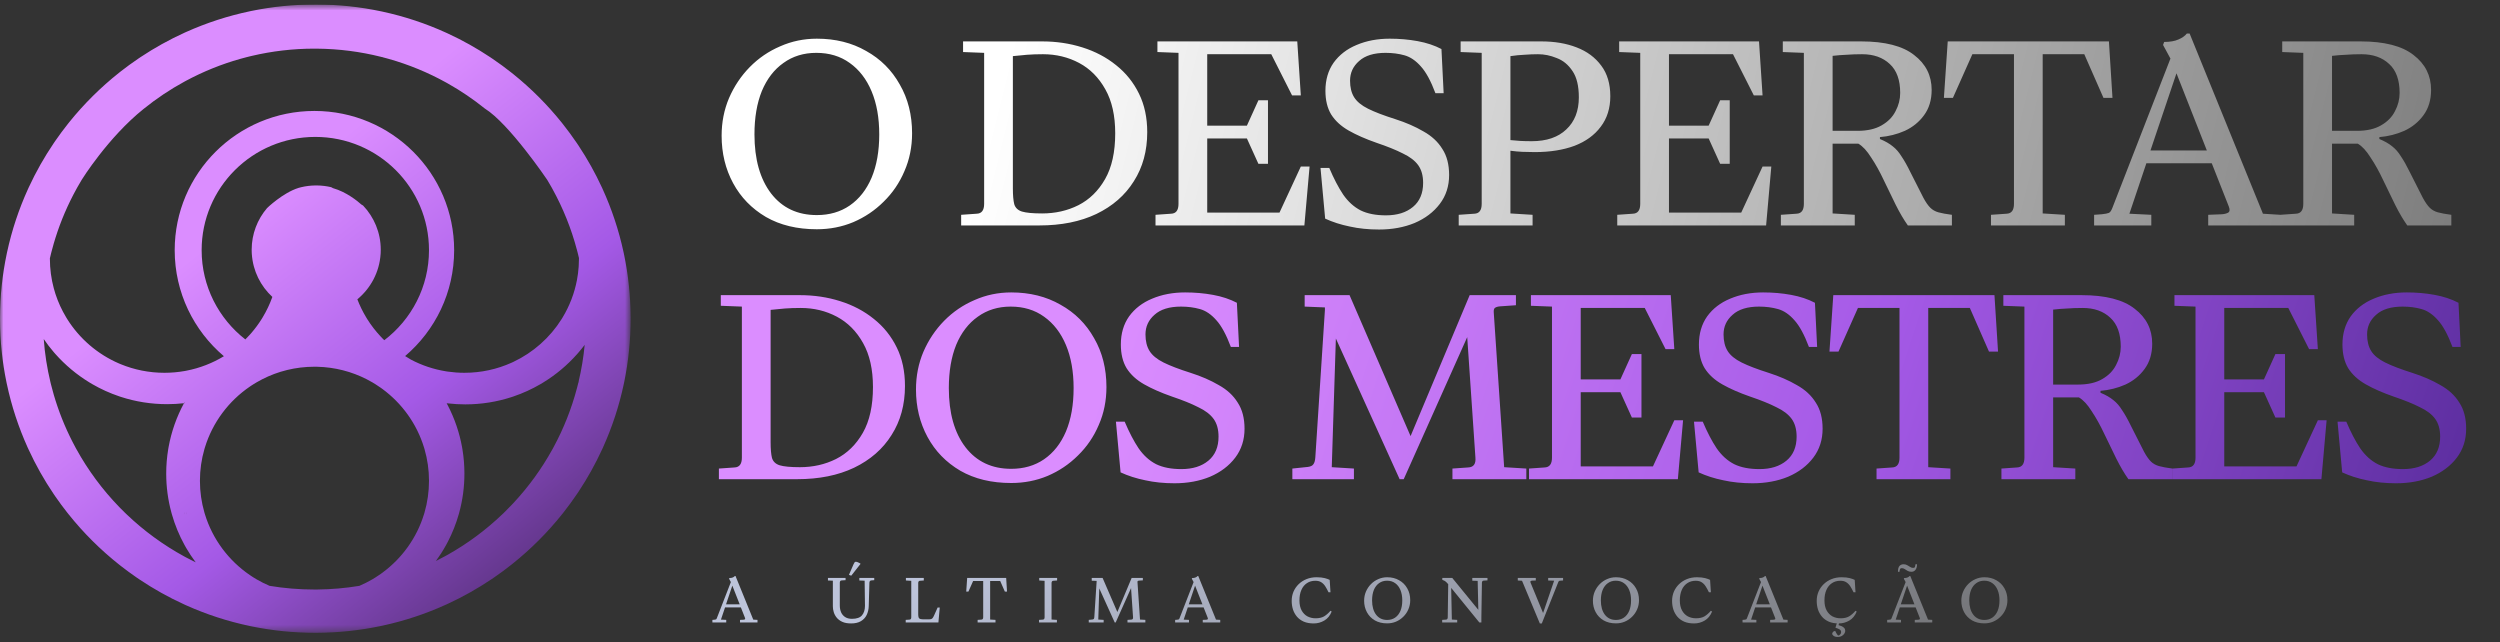
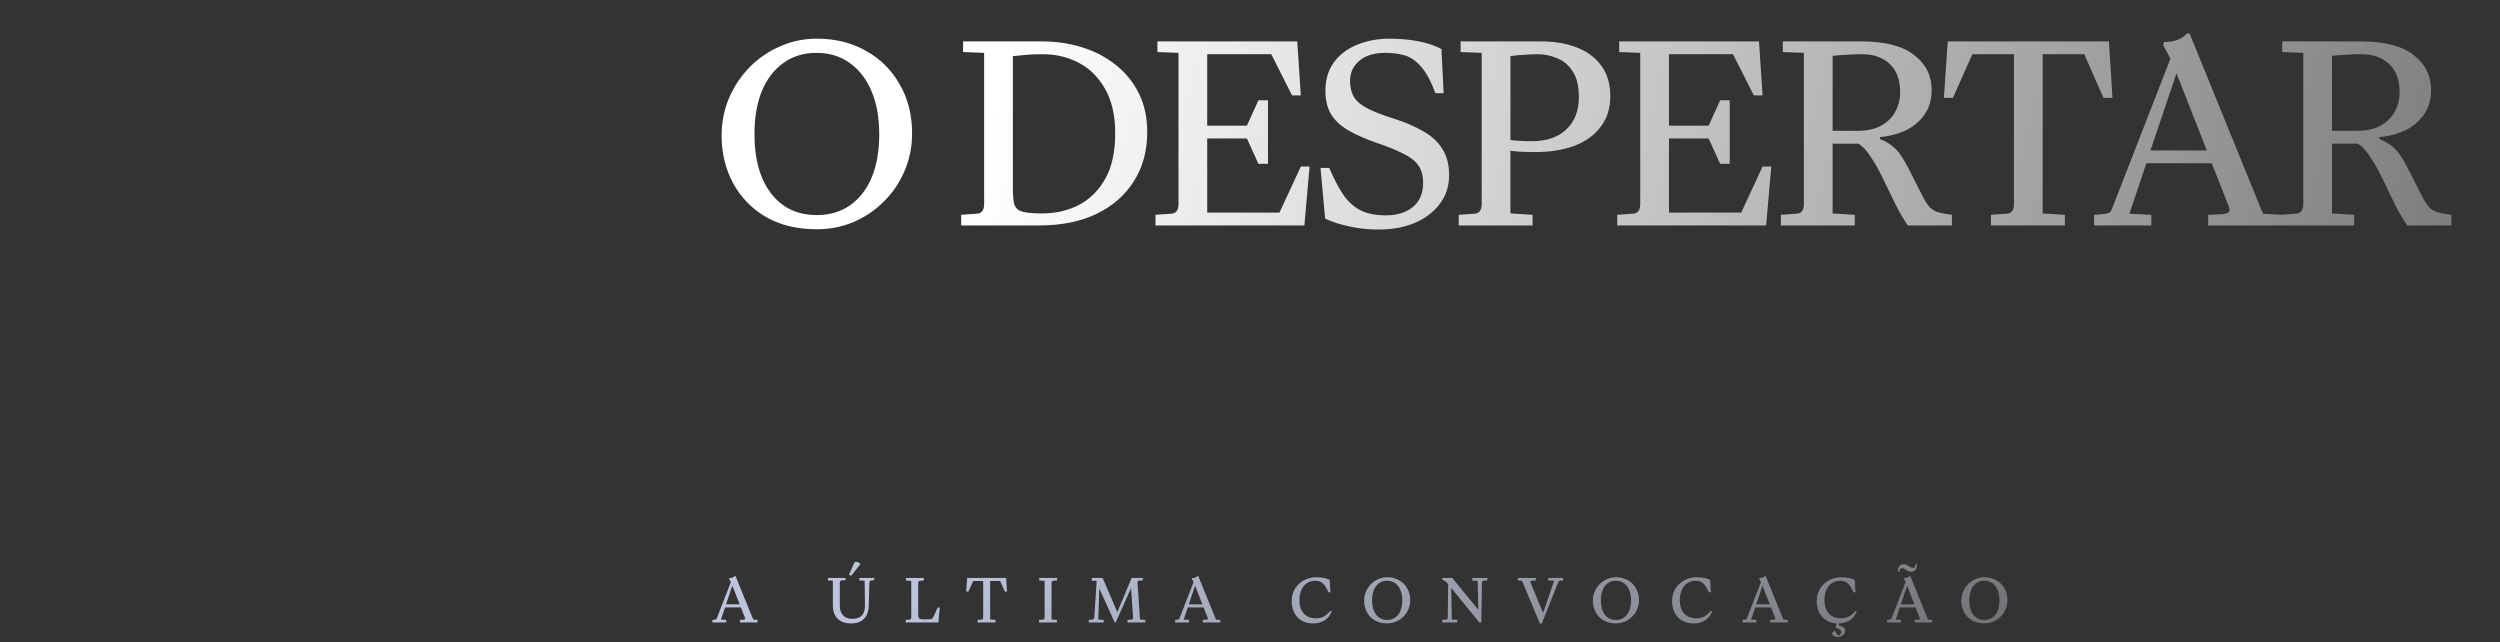
<svg xmlns="http://www.w3.org/2000/svg" width="358" height="92" viewBox="0 0 358 92" fill="none">
  <rect x="0" y="0" width="358" height="92" fill="#333333" stroke="none" />
  <g clip-path="url(#clip0_476_532)">
    <path d="M116.973 32.829C114.152 32.829 111.722 32.244 109.684 31.072C107.647 29.875 106.079 28.261 104.982 26.231C103.885 24.201 103.336 21.936 103.336 19.438C103.336 17.512 103.689 15.716 104.394 14.05C105.125 12.358 106.118 10.874 107.372 9.599C108.626 8.324 110.076 7.335 111.722 6.632C113.368 5.903 115.118 5.539 116.973 5.539C119.638 5.539 121.989 6.124 124.027 7.296C126.091 8.441 127.697 10.042 128.847 12.098C130.022 14.128 130.61 16.458 130.61 19.086C130.61 21.039 130.244 22.848 129.513 24.513C128.808 26.179 127.815 27.637 126.535 28.886C125.281 30.136 123.831 31.111 122.185 31.814C120.565 32.491 118.828 32.829 116.973 32.829ZM116.973 30.799C118.776 30.799 120.343 30.344 121.676 29.433C123.034 28.496 124.079 27.168 124.81 25.45C125.542 23.706 125.908 21.637 125.908 19.243C125.908 16.874 125.542 14.818 124.81 13.074C124.079 11.33 123.034 9.976 121.676 9.013C120.343 8.05 118.75 7.569 116.895 7.569C115.092 7.569 113.525 8.05 112.192 9.013C110.86 9.95 109.828 11.291 109.096 13.035C108.391 14.779 108.039 16.848 108.039 19.243C108.039 22.808 108.835 25.633 110.429 27.715C112.022 29.771 114.204 30.799 116.973 30.799ZM137.637 32.283V30.76L139.871 30.604C140.576 30.578 140.929 30.109 140.929 29.198V7.569L137.911 7.452V5.929H149.236C151.274 5.929 153.194 6.215 154.997 6.788C156.826 7.361 158.432 8.207 159.817 9.326C161.227 10.445 162.325 11.812 163.108 13.425C163.892 15.013 164.284 16.848 164.284 18.93C164.284 21.611 163.644 23.954 162.364 25.958C161.11 27.962 159.32 29.524 156.995 30.643C154.696 31.736 151.979 32.283 148.844 32.283H137.637ZM149.354 7.764C148.518 7.764 147.76 7.79 147.081 7.842C146.428 7.894 145.749 7.959 145.043 8.037V26.973C145.043 27.962 145.109 28.717 145.239 29.238C145.396 29.758 145.762 30.109 146.336 30.291C146.937 30.474 147.904 30.565 149.236 30.565C151.117 30.565 152.841 30.175 154.409 29.394C156.003 28.587 157.283 27.337 158.249 25.645C159.216 23.954 159.699 21.767 159.699 19.086C159.699 16.562 159.229 14.466 158.288 12.801C157.348 11.109 156.094 9.846 154.526 9.013C152.959 8.181 151.235 7.764 149.354 7.764ZM165.469 32.283V30.76L167.702 30.604C168.408 30.578 168.761 30.109 168.761 29.198V7.569L165.743 7.452V5.929H185.768L186.277 13.659H185.023L182.045 7.764H172.875V17.993H178.557L180.203 14.362H181.575V23.459H180.203L178.557 19.828H172.875V30.448H183.221L186.277 23.85H187.531L186.787 32.283H165.469ZM197.482 32.868C195.967 32.868 194.569 32.725 193.289 32.439C192.009 32.179 190.833 31.801 189.762 31.307L189.096 24.045H190.35C191.003 25.581 191.669 26.856 192.348 27.871C193.054 28.886 193.89 29.641 194.856 30.136C195.823 30.604 197.025 30.838 198.461 30.838C200.081 30.838 201.374 30.435 202.341 29.628C203.308 28.821 203.791 27.676 203.791 26.192C203.791 25.151 203.556 24.305 203.085 23.654C202.615 23.004 201.884 22.444 200.891 21.976C199.924 21.481 198.671 20.974 197.129 20.453C195.562 19.906 194.229 19.321 193.132 18.696C192.035 18.071 191.199 17.303 190.624 16.392C190.075 15.482 189.801 14.349 189.801 12.996C189.801 11.434 190.193 10.094 190.977 8.974C191.787 7.855 192.884 7.009 194.268 6.437C195.679 5.838 197.26 5.539 199.01 5.539C200.395 5.539 201.727 5.656 203.007 5.89C204.287 6.124 205.424 6.502 206.416 7.022L206.73 13.347H205.554C204.901 11.603 204.209 10.328 203.477 9.521C202.746 8.688 201.962 8.155 201.126 7.92C200.29 7.686 199.389 7.569 198.422 7.569C196.75 7.569 195.483 7.959 194.621 8.74C193.759 9.495 193.328 10.432 193.328 11.551C193.328 12.514 193.524 13.308 193.916 13.933C194.308 14.557 194.974 15.104 195.914 15.573C196.855 16.041 198.148 16.536 199.794 17.056C201.335 17.551 202.681 18.136 203.83 18.813C205.006 19.464 205.907 20.297 206.534 21.312C207.187 22.301 207.514 23.55 207.514 25.06C207.514 26.648 207.07 28.027 206.181 29.198C205.293 30.37 204.091 31.281 202.576 31.931C201.061 32.556 199.363 32.868 197.482 32.868ZM208.887 32.283V30.76L211.12 30.604C211.826 30.578 212.178 30.109 212.178 29.198V7.569L209.161 7.452V5.929H220.721C222.628 5.929 224.313 6.215 225.776 6.788C227.265 7.361 228.441 8.233 229.303 9.404C230.165 10.549 230.596 12.007 230.596 13.777C230.596 15.495 230.139 16.952 229.225 18.149C228.336 19.347 227.083 20.258 225.463 20.882C223.843 21.481 221.949 21.78 219.781 21.78C219.154 21.78 218.553 21.767 217.978 21.741C217.43 21.715 216.868 21.663 216.293 21.585V30.565L219.467 30.76V32.283H208.887ZM220.251 7.764C219.598 7.764 218.945 7.79 218.292 7.842C217.665 7.868 216.999 7.933 216.293 8.037V20.062C216.763 20.114 217.234 20.154 217.704 20.18C218.174 20.206 218.723 20.219 219.35 20.219C221.466 20.219 223.112 19.659 224.287 18.54C225.489 17.421 226.09 15.885 226.09 13.933C226.09 12.319 225.789 11.07 225.189 10.185C224.588 9.274 223.83 8.649 222.916 8.311C222.027 7.946 221.139 7.764 220.251 7.764ZM231.591 32.283V30.76L233.824 30.604C234.53 30.578 234.882 30.109 234.882 29.198V7.569L231.865 7.452V5.929H251.89L252.399 13.659H251.146L248.166 7.764H238.997V17.993H244.679L246.325 14.362H247.697V23.459H246.325L244.679 19.828H238.997V30.448H249.342L252.399 23.85H253.652L252.907 32.283H231.591ZM255.021 32.283V30.76L257.257 30.604C257.961 30.578 258.313 30.109 258.313 29.198V7.569L255.297 7.452V5.929H266.503C269.927 5.929 272.46 6.58 274.105 7.881C275.777 9.157 276.613 10.822 276.613 12.879C276.613 14.31 276.248 15.521 275.516 16.51C274.812 17.473 273.896 18.215 272.772 18.735C271.651 19.23 270.463 19.529 269.207 19.633V19.906C269.964 20.219 270.579 20.57 271.048 20.96C271.52 21.325 271.936 21.806 272.303 22.405C272.695 22.978 273.127 23.745 273.596 24.709C274.067 25.645 274.68 26.856 275.439 28.34C275.777 28.964 276.104 29.433 276.417 29.745C276.732 30.057 277.124 30.279 277.593 30.409C278.064 30.539 278.704 30.656 279.513 30.76V32.283H273.204C272.631 31.476 272.055 30.5 271.48 29.355C270.907 28.183 270.331 26.999 269.756 25.802C269.182 24.578 268.58 23.498 267.954 22.561C267.352 21.598 266.739 20.934 266.111 20.57H262.429V30.565L265.602 30.76V32.283H255.021ZM266.659 7.764C265.851 7.764 265.106 7.79 264.427 7.842C263.774 7.868 263.107 7.92 262.429 7.998V18.735H265.994C267.404 18.735 268.555 18.475 269.443 17.954C270.356 17.434 271.023 16.757 271.44 15.924C271.884 15.091 272.108 14.219 272.108 13.308C272.108 11.46 271.611 10.081 270.619 9.17C269.627 8.233 268.307 7.764 266.659 7.764ZM285.108 32.283V30.76L287.34 30.604C288.045 30.578 288.4 30.109 288.4 29.198V7.764H282.443L279.659 14.011H278.367L278.915 5.929H301.998L302.506 14.011H301.214L298.47 7.764H292.513V30.565L295.689 30.76V32.283H285.108ZM299.877 32.283V30.76L300.973 30.682C301.469 30.63 301.809 30.565 301.99 30.487C302.174 30.409 302.345 30.162 302.502 29.745L310.808 8.389L309.751 6.437L309.907 6.007C310.743 6.007 311.423 5.89 311.944 5.656C312.495 5.422 312.899 5.135 313.16 4.797H313.552L324.054 30.604L326.562 30.76V32.283H316.216V30.76L318.176 30.682C318.541 30.656 318.841 30.578 319.077 30.448C319.312 30.291 319.337 29.992 319.156 29.55L316.725 23.381H307.359L304.93 30.604L308.066 30.76V32.283H299.877ZM307.947 21.546H316.02L311.671 10.497L307.947 21.546ZM326.539 32.283V30.76L328.772 30.604C329.479 30.578 329.832 30.109 329.832 29.198V7.569L326.815 7.452V5.929H338.021C341.445 5.929 343.978 6.58 345.623 7.881C347.295 9.157 348.131 10.822 348.131 12.879C348.131 14.31 347.766 15.521 347.034 16.51C346.33 17.473 345.414 18.215 344.291 18.735C343.169 19.23 341.978 19.529 340.725 19.633V19.906C341.482 20.219 342.097 20.57 342.566 20.96C343.038 21.325 343.454 21.806 343.822 22.405C344.214 22.978 344.643 23.745 345.114 24.709C345.586 25.645 346.198 26.856 346.955 28.34C347.295 28.964 347.622 29.433 347.935 29.745C348.25 30.057 348.642 30.279 349.111 30.409C349.582 30.539 350.222 30.656 351.031 30.76V32.283H344.722C344.147 31.476 343.574 30.5 342.998 29.355C342.422 28.183 341.849 26.999 341.274 25.802C340.698 24.578 340.098 23.498 339.47 22.561C338.87 21.598 338.257 20.934 337.629 20.57H333.945V30.565L337.121 30.76V32.283H326.539ZM338.177 7.764C337.369 7.764 336.624 7.79 335.945 7.842C335.292 7.868 334.625 7.92 333.945 7.998V18.735H337.513C338.922 18.735 340.073 18.475 340.961 17.954C341.874 17.434 342.541 16.757 342.958 15.924C343.402 15.091 343.626 14.219 343.626 13.308C343.626 11.46 343.129 10.081 342.137 9.17C341.142 8.233 339.825 7.764 338.177 7.764Z" fill="url(#paint0_linear_476_532)" />
-     <path d="M102.945 68.619V67.097L105.179 66.94C105.884 66.914 106.237 66.446 106.237 65.535V43.905L103.219 43.788V42.265H114.545C116.582 42.265 118.503 42.552 120.305 43.124C122.134 43.697 123.741 44.543 125.125 45.662C126.536 46.781 127.633 48.148 128.417 49.761C129.201 51.349 129.592 53.184 129.592 55.267C129.592 57.947 128.952 60.29 127.672 62.294C126.418 64.298 124.629 65.86 122.304 66.979C120.005 68.073 117.288 68.619 114.153 68.619H102.945ZM114.662 44.1C113.826 44.1 113.069 44.126 112.389 44.178C111.736 44.231 111.057 44.296 110.352 44.374V63.309C110.352 64.298 110.417 65.053 110.547 65.574C110.704 66.094 111.07 66.446 111.645 66.628C112.246 66.81 113.212 66.901 114.545 66.901C116.426 66.901 118.15 66.511 119.717 65.73C121.311 64.923 122.591 63.674 123.558 61.982C124.524 60.29 125.008 58.104 125.008 55.423C125.008 52.898 124.537 50.803 123.597 49.137C122.656 47.445 121.402 46.183 119.835 45.35C118.267 44.517 116.543 44.1 114.662 44.1ZM144.806 69.166C141.985 69.166 139.555 68.58 137.517 67.409C135.48 66.212 133.912 64.598 132.815 62.567C131.718 60.537 131.169 58.273 131.169 55.774C131.169 53.848 131.522 52.052 132.227 50.386C132.959 48.694 133.951 47.211 135.205 45.935C136.459 44.66 137.909 43.671 139.555 42.968C141.201 42.239 142.951 41.875 144.806 41.875C147.471 41.875 149.822 42.461 151.86 43.632C153.924 44.777 155.53 46.378 156.68 48.434C157.856 50.464 158.443 52.794 158.443 55.423C158.443 57.375 158.078 59.184 157.346 60.85C156.641 62.516 155.648 63.973 154.368 65.222C153.114 66.472 151.664 67.448 150.018 68.151C148.398 68.827 146.661 69.166 144.806 69.166ZM144.806 67.135C146.609 67.135 148.176 66.68 149.509 65.769C150.867 64.832 151.912 63.505 152.644 61.787C153.375 60.043 153.741 57.974 153.741 55.579C153.741 53.21 153.375 51.154 152.644 49.41C151.912 47.666 150.867 46.313 149.509 45.35C148.176 44.387 146.583 43.905 144.728 43.905C142.925 43.905 141.358 44.387 140.025 45.35C138.693 46.287 137.661 47.627 136.93 49.371C136.224 51.115 135.872 53.184 135.872 55.579C135.872 59.145 136.668 61.969 138.262 64.051C139.856 66.107 142.037 67.135 144.806 67.135ZM168.186 69.205C166.671 69.205 165.273 69.061 163.993 68.775C162.713 68.515 161.537 68.138 160.466 67.643L159.8 60.381H161.054C161.707 61.917 162.373 63.192 163.053 64.207C163.758 65.222 164.594 65.977 165.561 66.472C166.527 66.94 167.729 67.175 169.166 67.175C170.785 67.175 172.079 66.771 173.045 65.964C174.012 65.157 174.495 64.012 174.495 62.528C174.495 61.487 174.26 60.641 173.79 59.991C173.319 59.34 172.588 58.78 171.595 58.312C170.629 57.817 169.375 57.31 167.833 56.789C166.266 56.243 164.934 55.657 163.836 55.032C162.739 54.407 161.903 53.64 161.328 52.729C160.78 51.818 160.505 50.685 160.505 49.332C160.505 47.77 160.897 46.43 161.681 45.311C162.491 44.192 163.588 43.346 164.973 42.773C166.384 42.174 167.964 41.875 169.714 41.875C171.099 41.875 172.431 41.992 173.711 42.226C174.992 42.461 176.128 42.838 177.121 43.359L177.434 49.683H176.259C175.605 47.94 174.913 46.664 174.182 45.857C173.45 45.024 172.667 44.491 171.83 44.257C170.995 44.022 170.093 43.905 169.127 43.905C167.455 43.905 166.188 44.296 165.325 45.077C164.463 45.831 164.032 46.768 164.032 47.887C164.032 48.851 164.228 49.644 164.62 50.269C165.012 50.894 165.678 51.44 166.619 51.909C167.559 52.377 168.852 52.872 170.498 53.393C172.04 53.887 173.385 54.473 174.534 55.15C175.71 55.8 176.611 56.633 177.238 57.648C177.891 58.637 178.218 59.886 178.218 61.396C178.218 62.984 177.774 64.363 176.886 65.535C175.997 66.706 174.796 67.617 173.28 68.268C171.765 68.892 170.067 69.205 168.186 69.205ZM185.065 68.619V67.097L187.299 66.862C187.691 66.81 187.952 66.68 188.082 66.472C188.239 66.263 188.33 65.925 188.357 65.457L189.728 44.374V44.022L186.828 43.905V42.265H193.255L201.994 62.45L210.458 42.265H217.081V43.71L214.847 43.866C214.481 43.892 214.22 43.97 214.063 44.1C213.933 44.204 213.88 44.426 213.907 44.764L215.396 66.901L218.57 67.097V68.619H207.989V67.097L210.223 66.94C211.007 66.914 211.36 66.446 211.281 65.535L210.105 48.278L201.014 68.619H200.426L191.296 48.473L190.708 66.901L193.882 67.097V68.619H185.065ZM218.952 68.619V67.097L221.186 66.94C221.892 66.914 222.244 66.446 222.244 65.535V43.905L219.227 43.788V42.265H239.251L239.761 49.996H238.507L235.529 44.1H226.359V54.33H232.041L233.687 50.699H235.058V59.795H233.687L232.041 56.164H226.359V66.784H236.704L239.761 60.186H241.015L240.27 68.619H218.952ZM250.966 69.205C249.45 69.205 248.053 69.061 246.773 68.775C245.492 68.515 244.317 68.138 243.246 67.643L242.579 60.381H243.834C244.487 61.917 245.153 63.192 245.832 64.207C246.537 65.222 247.373 65.977 248.341 66.472C249.306 66.94 250.51 67.175 251.946 67.175C253.566 67.175 254.859 66.771 255.824 65.964C256.791 65.157 257.275 64.012 257.275 62.528C257.275 61.487 257.039 60.641 256.571 59.991C256.099 59.34 255.367 58.78 254.375 58.312C253.407 57.817 252.154 57.31 250.614 56.789C249.046 56.243 247.713 55.657 246.616 55.032C245.519 54.407 244.683 53.64 244.108 52.729C243.559 51.818 243.285 50.685 243.285 49.332C243.285 47.77 243.677 46.43 244.461 45.311C245.27 44.192 246.368 43.346 247.752 42.773C249.162 42.174 250.743 41.875 252.494 41.875C253.879 41.875 255.211 41.992 256.491 42.226C257.771 42.461 258.908 42.838 259.9 43.359L260.213 49.683H259.039C258.384 47.94 257.692 46.664 256.96 45.857C256.231 45.024 255.447 44.491 254.611 44.257C253.774 44.022 252.871 43.905 251.906 43.905C250.234 43.905 248.966 44.296 248.106 45.077C247.243 45.831 246.812 46.768 246.812 47.887C246.812 48.851 247.008 49.644 247.399 50.269C247.791 50.894 248.458 51.44 249.398 51.909C250.338 52.377 251.631 52.872 253.278 53.393C254.819 53.887 256.164 54.473 257.315 55.15C258.488 55.8 259.391 56.633 260.017 57.648C260.672 58.637 260.997 59.886 260.997 61.396C260.997 62.984 260.552 64.363 259.664 65.535C258.776 66.706 257.575 67.617 256.059 68.268C254.544 68.892 252.847 69.205 250.966 69.205ZM268.72 68.619V67.097L270.953 66.94C271.657 66.914 272.009 66.446 272.009 65.535V44.1H266.055L263.272 50.347H261.979L262.527 42.265H285.607L286.119 50.347H284.823L282.082 44.1H276.125V66.901L279.298 67.097V68.619H268.72ZM286.605 68.619V67.097L288.838 66.94C289.545 66.914 289.897 66.446 289.897 65.535V43.905L286.88 43.788V42.265H298.087C301.51 42.265 304.043 42.916 305.688 44.218C307.36 45.493 308.196 47.159 308.196 49.215C308.196 50.646 307.832 51.857 307.1 52.846C306.395 53.809 305.48 54.551 304.356 55.071C303.235 55.566 302.044 55.865 300.791 55.969V56.243C301.548 56.555 302.163 56.906 302.632 57.297C303.103 57.661 303.52 58.143 303.887 58.741C304.279 59.314 304.711 60.082 305.18 61.045C305.651 61.982 306.264 63.192 307.02 64.676C307.36 65.3 307.688 65.769 308 66.081C308.316 66.394 308.708 66.615 309.176 66.745C309.648 66.875 310.288 66.992 311.097 67.097V68.619H304.788C304.212 67.812 303.639 66.836 303.063 65.691C302.488 64.52 301.915 63.335 301.339 62.138C300.764 60.915 300.163 59.835 299.538 58.898C298.935 57.934 298.322 57.271 297.695 56.906H294.01V66.901L297.186 67.097V68.619H286.605ZM298.243 44.1C297.434 44.1 296.69 44.126 296.01 44.178C295.358 44.204 294.69 44.257 294.01 44.335V55.071H297.578C298.987 55.071 300.138 54.811 301.027 54.291C301.94 53.77 302.607 53.093 303.024 52.26C303.468 51.427 303.691 50.556 303.691 49.644C303.691 47.796 303.195 46.417 302.202 45.506C301.21 44.569 299.89 44.1 298.243 44.1ZM311.107 68.619V67.097L313.342 66.94C314.047 66.914 314.399 66.446 314.399 65.535V43.905L311.382 43.788V42.265H331.406L331.917 49.996H330.661L327.684 44.1H318.515V54.33H324.196L325.841 50.699H327.213V59.795H325.841L324.196 56.164H318.515V66.784H328.86L331.917 60.186H333.17L332.425 68.619H311.107ZM343.121 69.205C341.605 69.205 340.208 69.061 338.928 68.775C337.648 68.515 336.472 68.138 335.4 67.643L334.735 60.381H335.988C336.643 61.917 337.308 63.192 337.988 64.207C338.692 65.222 339.528 65.977 340.496 66.472C341.461 66.94 342.664 67.175 344.101 67.175C345.721 67.175 347.013 66.771 347.981 65.964C348.946 65.157 349.43 64.012 349.43 62.528C349.43 61.487 349.194 60.641 348.725 59.991C348.254 59.34 347.522 58.78 346.529 58.312C345.564 57.817 344.309 57.31 342.768 56.789C341.2 56.243 339.868 55.657 338.772 55.032C337.675 54.407 336.839 53.64 336.263 52.729C335.715 51.818 335.44 50.685 335.44 49.332C335.44 47.77 335.832 46.43 336.616 45.311C337.424 44.192 338.523 43.346 339.908 42.773C341.317 42.174 342.9 41.875 344.649 41.875C346.033 41.875 347.366 41.992 348.646 42.226C349.926 42.461 351.062 42.838 352.055 43.359L352.37 49.683H351.194C350.541 47.94 349.849 46.664 349.117 45.857C348.385 45.024 347.601 44.491 346.765 44.257C345.929 44.022 345.029 43.905 344.061 43.905C342.389 43.905 341.121 44.296 340.26 45.077C339.399 45.831 338.968 46.768 338.968 47.887C338.968 48.851 339.164 49.644 339.556 50.269C339.948 50.894 340.612 51.44 341.553 51.909C342.493 52.377 343.788 52.872 345.433 53.393C346.974 53.887 348.321 54.473 349.469 55.15C350.645 55.8 351.546 56.633 352.174 57.648C352.826 58.637 353.154 59.886 353.154 61.396C353.154 62.984 352.71 64.363 351.821 65.535C350.933 66.706 349.73 67.617 348.214 68.268C346.701 68.892 345.001 69.205 343.121 69.205Z" fill="url(#paint1_linear_476_532)" />
    <path d="M102.016 89.135V88.766L102.281 88.747C102.401 88.735 102.484 88.719 102.528 88.7C102.572 88.681 102.613 88.621 102.651 88.521L104.661 83.353L104.405 82.881L104.443 82.777C104.645 82.777 104.81 82.749 104.936 82.692C105.069 82.635 105.167 82.566 105.23 82.484H105.325L107.866 88.729L108.473 88.766V89.135H105.97V88.766L106.444 88.747C106.532 88.741 106.605 88.722 106.662 88.691C106.719 88.653 106.725 88.581 106.681 88.474L106.093 86.981H103.827L103.239 88.729L103.997 88.766V89.135H102.016ZM103.969 86.537H105.922L104.87 83.863L103.969 86.537ZM121.872 89.276C121.366 89.276 120.943 89.198 120.602 89.04C120.266 88.883 120.001 88.681 119.805 88.436C119.609 88.19 119.47 87.925 119.388 87.642C119.306 87.359 119.265 87.091 119.265 86.839V83.155L118.563 83.126V82.758H121.085V83.079L120.516 83.117C120.346 83.123 120.26 83.237 120.26 83.457V86.697C120.26 87.056 120.32 87.381 120.44 87.67C120.567 87.96 120.76 88.19 121.019 88.36C121.278 88.53 121.607 88.615 122.005 88.615C122.681 88.615 123.158 88.448 123.437 88.114C123.721 87.774 123.863 87.321 123.863 86.754L123.816 83.155L123.057 83.126V82.758H125.191V83.079L124.755 83.117C124.59 83.136 124.505 83.249 124.499 83.457L124.404 86.782C124.391 87.255 124.293 87.68 124.11 88.058C123.927 88.436 123.648 88.735 123.275 88.955C122.909 89.169 122.441 89.276 121.872 89.276ZM121.901 82.437L121.569 82.323L122.223 80.812C122.28 80.68 122.33 80.585 122.375 80.528C122.425 80.472 122.485 80.443 122.555 80.443C122.662 80.443 122.789 80.481 122.934 80.557C123.08 80.626 123.181 80.686 123.238 80.736L121.901 82.437ZM129.697 89.135V88.766L130.238 88.729C130.408 88.722 130.494 88.609 130.494 88.388V83.174L129.726 83.126V82.758H132.286V83.126L131.745 83.164C131.575 83.171 131.489 83.284 131.489 83.504V87.954C131.489 88.281 131.543 88.486 131.65 88.568C131.764 88.65 131.948 88.691 132.2 88.691H132.94C133.117 88.691 133.25 88.678 133.338 88.653C133.433 88.621 133.509 88.565 133.566 88.483C133.629 88.401 133.699 88.275 133.774 88.105L134.268 86.999H134.571L134.381 89.135H129.697ZM139.996 89.135V88.766L140.536 88.729C140.707 88.722 140.793 88.609 140.793 88.388V83.202H139.351L138.678 84.713H138.365L138.498 82.758H144.083L144.206 84.713H143.893L143.229 83.202H141.788V88.719L142.556 88.766V89.135H139.996ZM148.79 89.135V88.766L149.33 88.729C149.501 88.722 149.586 88.609 149.586 88.388V83.174L148.818 83.126V82.758H151.378V83.126L150.838 83.164C150.667 83.171 150.582 83.284 150.582 83.504V88.719L151.35 88.766V89.135H148.79ZM155.909 89.135V88.766L156.449 88.71C156.544 88.697 156.608 88.665 156.639 88.615C156.677 88.565 156.699 88.483 156.706 88.369L157.037 83.268V83.183L156.336 83.155V82.758H157.891L160.005 87.642L162.053 82.758H163.656V83.108L163.115 83.145C163.027 83.151 162.964 83.171 162.926 83.202C162.894 83.227 162.882 83.281 162.888 83.363L163.248 88.719L164.016 88.766V89.135H161.456V88.766L161.996 88.729C162.186 88.722 162.272 88.609 162.252 88.388L161.968 84.213L159.768 89.135H159.626L157.417 84.26L157.274 88.719L158.043 88.766V89.135H155.909ZM168.281 89.135V88.766L168.546 88.747C168.666 88.735 168.749 88.719 168.793 88.7C168.837 88.681 168.878 88.621 168.916 88.521L170.926 83.353L170.67 82.881L170.708 82.777C170.91 82.777 171.075 82.749 171.201 82.692C171.334 82.635 171.432 82.566 171.495 82.484H171.59L174.131 88.729L174.738 88.766V89.135H172.235V88.766L172.709 88.747C172.797 88.741 172.87 88.722 172.927 88.691C172.984 88.653 172.99 88.581 172.946 88.474L172.358 86.981H170.092L169.504 88.729L170.263 88.766V89.135H168.281ZM170.234 86.537H172.187L171.135 83.863L170.234 86.537ZM188.128 89.276C187.578 89.276 187.104 89.191 186.706 89.021C186.307 88.845 185.979 88.606 185.719 88.303C185.467 88.001 185.277 87.658 185.151 87.274C185.03 86.883 184.97 86.474 184.97 86.045C184.97 85.579 185.056 85.142 185.226 84.732C185.403 84.323 185.65 83.964 185.966 83.656C186.282 83.347 186.658 83.104 187.094 82.928C187.53 82.751 188.011 82.663 188.536 82.663C188.997 82.663 189.386 82.704 189.702 82.786C190.018 82.868 190.255 82.953 190.413 83.041L190.527 84.808H190.242C190.091 84.487 189.936 84.203 189.778 83.958C189.62 83.712 189.43 83.52 189.209 83.381C188.988 83.237 188.706 83.164 188.365 83.164C187.891 83.164 187.483 83.281 187.142 83.514C186.8 83.74 186.538 84.065 186.355 84.487C186.171 84.903 186.08 85.4 186.08 85.979C186.08 86.552 186.184 87.031 186.392 87.415C186.601 87.793 186.879 88.076 187.227 88.266C187.581 88.448 187.97 88.54 188.393 88.54C188.886 88.54 189.291 88.448 189.607 88.266C189.923 88.076 190.23 87.809 190.527 87.463L190.697 87.576C190.463 88.155 190.113 88.584 189.645 88.861C189.177 89.138 188.671 89.276 188.128 89.276ZM198.644 89.267C197.961 89.267 197.373 89.125 196.88 88.842C196.387 88.552 196.008 88.162 195.742 87.67C195.477 87.179 195.344 86.631 195.344 86.027C195.344 85.561 195.43 85.126 195.6 84.723C195.777 84.313 196.018 83.954 196.321 83.646C196.624 83.337 196.975 83.098 197.373 82.928C197.772 82.751 198.195 82.663 198.644 82.663C199.289 82.663 199.858 82.805 200.351 83.089C200.85 83.366 201.239 83.753 201.517 84.251C201.801 84.742 201.944 85.305 201.944 85.942C201.944 86.414 201.855 86.852 201.678 87.255C201.508 87.658 201.267 88.01 200.958 88.313C200.654 88.615 200.303 88.851 199.905 89.021C199.513 89.185 199.093 89.267 198.644 89.267ZM198.644 88.776C199.08 88.776 199.459 88.665 199.782 88.445C200.111 88.218 200.363 87.897 200.54 87.482C200.717 87.059 200.806 86.559 200.806 85.979C200.806 85.406 200.717 84.909 200.54 84.487C200.363 84.065 200.111 83.737 199.782 83.504C199.459 83.271 199.074 83.155 198.625 83.155C198.189 83.155 197.81 83.271 197.487 83.504C197.165 83.731 196.915 84.055 196.738 84.477C196.567 84.899 196.482 85.4 196.482 85.979C196.482 86.842 196.675 87.526 197.061 88.029C197.446 88.527 197.974 88.776 198.644 88.776ZM206.52 89.135V88.766L207.06 88.729C207.231 88.722 207.317 88.609 207.317 88.388L207.383 83.656C207.244 83.492 207.121 83.366 207.013 83.278C206.906 83.183 206.748 83.104 206.539 83.041V82.758H207.961L211.697 87.33L211.602 83.183L210.834 83.155V82.758H213.006V83.108L212.465 83.145C212.295 83.151 212.209 83.265 212.209 83.485L212.133 88.436V89.135H211.839L207.809 84.184L207.904 88.719L208.672 88.766V89.135H206.52ZM220.504 89.276L217.954 83.164L217.347 83.126V82.758H219.926V83.126L219.395 83.145C219.319 83.151 219.253 83.174 219.196 83.211C219.139 83.243 219.133 83.319 219.177 83.438L220.969 87.784L222.552 83.155L221.699 83.126V82.758H223.833V83.126L223.51 83.145C223.39 83.151 223.308 83.167 223.264 83.192C223.219 83.211 223.178 83.271 223.14 83.372L220.96 88.842L220.789 89.276H220.504ZM231.405 89.267C230.722 89.267 230.134 89.125 229.641 88.842C229.148 88.552 228.769 88.162 228.503 87.67C228.238 87.179 228.105 86.631 228.105 86.027C228.105 85.561 228.19 85.126 228.361 84.723C228.538 84.313 228.778 83.954 229.082 83.646C229.385 83.337 229.736 83.098 230.134 82.928C230.532 82.751 230.956 82.663 231.405 82.663C232.05 82.663 232.618 82.805 233.111 83.089C233.611 83.366 234 83.753 234.278 84.251C234.562 84.742 234.704 85.305 234.704 85.942C234.704 86.414 234.616 86.852 234.439 87.255C234.268 87.658 234.028 88.01 233.718 88.313C233.415 88.615 233.064 88.851 232.666 89.021C232.274 89.185 231.854 89.267 231.405 89.267ZM231.405 88.776C231.841 88.776 232.22 88.665 232.542 88.445C232.871 88.218 233.124 87.897 233.301 87.482C233.478 87.059 233.567 86.559 233.567 85.979C233.567 85.406 233.478 84.909 233.301 84.487C233.124 84.065 232.871 83.737 232.542 83.504C232.22 83.271 231.834 83.155 231.386 83.155C230.949 83.155 230.57 83.271 230.248 83.504C229.926 83.731 229.676 84.055 229.499 84.477C229.328 84.899 229.243 85.4 229.243 85.979C229.243 86.842 229.436 87.526 229.821 88.029C230.207 88.527 230.735 88.776 231.405 88.776ZM242.599 89.276C242.049 89.276 241.575 89.191 241.177 89.021C240.779 88.845 240.45 88.606 240.191 88.303C239.938 88.001 239.748 87.658 239.622 87.274C239.502 86.883 239.442 86.474 239.442 86.045C239.442 85.579 239.527 85.142 239.698 84.732C239.875 84.323 240.122 83.964 240.438 83.656C240.754 83.347 241.13 83.104 241.566 82.928C242.002 82.751 242.482 82.663 243.007 82.663C243.469 82.663 243.857 82.704 244.173 82.786C244.489 82.868 244.727 82.953 244.884 83.041L244.998 84.808H244.714C244.562 84.487 244.407 84.203 244.249 83.958C244.091 83.712 243.901 83.52 243.68 83.381C243.459 83.237 243.178 83.164 242.836 83.164C242.362 83.164 241.955 83.281 241.613 83.514C241.272 83.74 241.01 84.065 240.826 84.487C240.643 84.903 240.551 85.4 240.551 85.979C240.551 86.552 240.656 87.031 240.864 87.415C241.073 87.793 241.351 88.076 241.699 88.266C242.053 88.448 242.441 88.54 242.865 88.54C243.358 88.54 243.763 88.448 244.079 88.266C244.395 88.076 244.701 87.809 244.998 87.463L245.169 87.576C244.935 88.155 244.584 88.584 244.117 88.861C243.649 89.138 243.143 89.276 242.599 89.276ZM249.532 89.135V88.766L249.798 88.747C249.917 88.735 249.999 88.719 250.043 88.7C250.088 88.681 250.128 88.621 250.167 88.521L252.177 83.353L251.921 82.881L251.959 82.777C252.162 82.777 252.326 82.749 252.452 82.692C252.584 82.635 252.683 82.566 252.745 82.484H252.839L255.382 88.729L255.988 88.766V89.135H253.484V88.766L253.958 88.747C254.048 88.741 254.119 88.722 254.177 88.691C254.234 88.653 254.241 88.581 254.196 88.474L253.608 86.981H251.343L250.755 88.729L251.512 88.766V89.135H249.532ZM251.485 86.537H253.437L252.385 83.863L251.485 86.537ZM263.311 89.276C262.761 89.276 262.287 89.191 261.887 89.021C261.49 88.845 261.16 88.606 260.902 88.303C260.649 88.001 260.458 87.658 260.332 87.274C260.213 86.883 260.153 86.474 260.153 86.045C260.153 85.579 260.237 85.142 260.409 84.732C260.585 84.323 260.833 83.964 261.148 83.656C261.466 83.347 261.84 83.104 262.277 82.928C262.713 82.751 263.192 82.663 263.718 82.663C264.18 82.663 264.569 82.704 264.884 82.786C265.199 82.868 265.438 82.953 265.596 83.041L265.708 84.808H265.425C265.274 84.487 265.117 84.203 264.961 83.958C264.802 83.712 264.611 83.52 264.391 83.381C264.17 83.237 263.889 83.164 263.547 83.164C263.073 83.164 262.666 83.281 262.324 83.514C261.982 83.74 261.721 84.065 261.538 84.487C261.354 84.903 261.262 85.4 261.262 85.979C261.262 86.552 261.366 87.031 261.575 87.415C261.783 87.793 262.061 88.076 262.408 88.266C262.763 88.448 263.153 88.54 263.577 88.54C264.068 88.54 264.472 88.448 264.79 88.266C265.105 88.076 265.413 87.809 265.708 87.463L265.879 87.576C265.646 88.155 265.296 88.584 264.827 88.861C264.358 89.138 263.855 89.276 263.311 89.276ZM263.187 91.213C262.914 91.213 262.708 91.16 262.57 91.053C262.438 90.952 262.371 90.851 262.371 90.75C262.371 90.675 262.408 90.59 262.485 90.495C262.562 90.407 262.669 90.36 262.808 90.353C262.87 90.505 262.947 90.649 263.036 90.788C263.123 90.933 263.2 91.005 263.262 91.005C263.331 91.005 263.416 90.955 263.51 90.854C263.604 90.76 263.651 90.646 263.651 90.514C263.651 90.356 263.579 90.23 263.433 90.136C263.294 90.048 263.096 89.966 262.835 89.891L263.053 89.191H263.359L263.282 89.531C263.433 89.563 263.582 89.61 263.728 89.673C263.872 89.736 263.994 89.821 264.088 89.928C264.19 90.035 264.239 90.174 264.239 90.344C264.239 90.47 264.195 90.599 264.108 90.731C264.023 90.87 263.904 90.983 263.746 91.071C263.589 91.166 263.401 91.213 263.187 91.213ZM270.243 89.135V88.766L270.509 88.747C270.628 88.735 270.71 88.719 270.754 88.7C270.799 88.681 270.839 88.621 270.878 88.521L272.888 83.353L272.632 82.881L272.669 82.777C272.873 82.777 273.037 82.749 273.163 82.692C273.295 82.635 273.394 82.566 273.456 82.484H273.55L276.093 88.729L276.699 88.766V89.135H274.195V88.766L274.669 88.747C274.758 88.741 274.83 88.722 274.887 88.691C274.945 88.653 274.952 88.581 274.907 88.474L274.319 86.981H272.054L271.466 88.729L272.223 88.766V89.135H270.243ZM272.196 86.537H274.148L273.096 83.863L272.196 86.537ZM271.789 81.879C271.789 81.483 271.861 81.205 272.005 81.048C272.151 80.884 272.347 80.802 272.593 80.802C272.789 80.802 272.962 80.847 273.116 80.935C273.267 81.017 273.409 81.102 273.543 81.19C273.674 81.278 273.811 81.322 273.95 81.322C274.089 81.322 274.178 81.281 274.215 81.199C274.252 81.111 274.277 80.979 274.292 80.802H274.518C274.518 81.142 274.446 81.407 274.299 81.596C274.161 81.785 273.965 81.879 273.711 81.879C273.498 81.879 273.315 81.835 273.163 81.747C273.017 81.659 272.88 81.574 272.754 81.492C272.627 81.404 272.486 81.36 272.327 81.36C272.208 81.36 272.126 81.407 272.082 81.501C272.044 81.596 272.019 81.722 272.005 81.879H271.789ZM284.164 89.267C283.481 89.267 282.893 89.125 282.4 88.842C281.906 88.552 281.526 88.162 281.261 87.67C280.996 87.179 280.864 86.631 280.864 86.027C280.864 85.561 280.948 85.126 281.12 84.723C281.296 84.313 281.536 83.954 281.839 83.646C282.144 83.337 282.494 83.098 282.893 82.928C283.29 82.751 283.715 82.663 284.164 82.663C284.809 82.663 285.377 82.805 285.871 83.089C286.369 83.366 286.759 83.753 287.037 84.251C287.322 84.742 287.463 85.305 287.463 85.942C287.463 86.414 287.374 86.852 287.198 87.255C287.027 87.658 286.786 88.01 286.476 88.313C286.173 88.615 285.823 88.851 285.424 89.021C285.032 89.185 284.613 89.267 284.164 89.267ZM284.164 88.776C284.6 88.776 284.977 88.665 285.3 88.445C285.63 88.218 285.883 87.897 286.059 87.482C286.238 87.059 286.325 86.559 286.325 85.979C286.325 85.406 286.238 84.909 286.059 84.487C285.883 84.065 285.63 83.737 285.3 83.504C284.977 83.271 284.593 83.155 284.144 83.155C283.707 83.155 283.328 83.271 283.008 83.504C282.685 83.731 282.434 84.055 282.258 84.477C282.087 84.899 282 85.4 282 85.979C282 86.842 282.194 87.526 282.581 88.029C282.965 88.527 283.494 88.776 284.164 88.776Z" fill="url(#paint2_linear_476_532)" />
    <mask id="mask0_476_532" style="mask-type:luminance" maskUnits="userSpaceOnUse" x="0" y="0" width="91" height="91">
-       <path d="M90.306 0.643H0V90.617H90.306V0.643Z" fill="white" />
+       <path d="M90.306 0.643H0V90.617H90.306Z" fill="white" />
    </mask>
    <g mask="url(#mask0_476_532)">
-       <path d="M90.305 45.434C90.292 42.333 89.964 39.306 89.351 36.383C89.333 36.293 89.314 36.205 89.294 36.117C88.614 32.964 87.601 29.934 86.296 27.066C86.255 26.979 86.216 26.893 86.176 26.806C85.22 24.743 84.113 22.763 82.867 20.883C82.785 20.759 82.703 20.637 82.621 20.515C81.978 19.566 81.302 18.644 80.59 17.749C80.523 17.662 80.454 17.575 80.384 17.489C78.344 14.958 76.035 12.651 73.502 10.612C73.42 10.547 73.338 10.482 73.256 10.416C72.381 9.722 71.481 9.06 70.554 8.432C70.427 8.343 70.298 8.258 70.168 8.172C68.255 6.901 66.239 5.771 64.135 4.799C64.053 4.762 63.972 4.724 63.89 4.687C61.001 3.372 57.947 2.352 54.77 1.665C54.688 1.647 54.607 1.63 54.525 1.614C51.581 0.993 48.53 0.66 45.404 0.643C45.324 0.643 45.242 0.643 45.159 0.643H45.153C42.031 0.643 38.983 0.958 36.039 1.559C35.957 1.576 35.876 1.593 35.794 1.611C32.618 2.278 29.566 3.276 26.674 4.572C26.591 4.607 26.511 4.643 26.429 4.681C24.232 5.68 22.129 6.849 20.138 8.172C20.008 8.258 19.88 8.343 19.752 8.432C18.916 8.999 18.102 9.592 17.308 10.212C17.226 10.277 17.144 10.341 17.063 10.406C14.427 12.495 12.031 14.872 9.922 17.489C9.853 17.575 9.783 17.662 9.716 17.749C9.099 18.525 8.508 19.322 7.943 20.138C7.861 20.258 7.779 20.376 7.698 20.497C6.347 22.491 5.152 24.601 4.13 26.806C4.09 26.893 4.051 26.979 4.01 27.066C2.705 29.934 1.693 32.964 1.012 36.117C0.992 36.205 0.973 36.293 0.956 36.383C0.342 39.306 0.014 42.333 0.001 45.434C0 45.498 0 45.564 0 45.629V45.694C0.004 48.796 0.324 51.826 0.929 54.751C0.947 54.838 0.964 54.924 0.985 55.011C1.655 58.165 2.659 61.198 3.955 64.07C3.994 64.156 4.033 64.242 4.074 64.327C5.106 66.579 6.321 68.731 7.698 70.763C7.779 70.883 7.861 71.002 7.943 71.12C8.475 71.891 9.032 72.646 9.613 73.382C9.681 73.47 9.752 73.558 9.822 73.645C11.953 76.31 14.381 78.727 17.057 80.849C17.138 80.914 17.22 80.978 17.302 81.043C18.037 81.617 18.79 82.169 19.561 82.699C19.688 82.786 19.815 82.872 19.943 82.958C21.989 84.332 24.155 85.545 26.422 86.575C26.504 86.613 26.585 86.65 26.667 86.686C29.558 87.981 32.612 88.981 35.788 89.647C35.87 89.665 35.952 89.683 36.034 89.699C38.979 90.302 42.029 90.617 45.153 90.617C45.235 90.617 45.317 90.617 45.399 90.616C48.525 90.6 51.575 90.268 54.519 89.647C54.601 89.631 54.683 89.614 54.765 89.596C57.942 88.909 60.995 87.891 63.884 86.575C63.966 86.538 64.048 86.501 64.13 86.463C66.308 85.457 68.391 84.282 70.364 82.958C70.491 82.872 70.618 82.786 70.745 82.699C71.602 82.11 72.438 81.494 73.249 80.849C73.331 80.783 73.414 80.718 73.495 80.652C76.075 78.579 78.419 76.228 80.484 73.645C80.555 73.558 80.625 73.47 80.693 73.382C81.368 72.526 82.01 71.647 82.621 70.744C82.703 70.622 82.785 70.5 82.867 70.377C84.138 68.458 85.266 66.437 86.233 64.327C86.273 64.242 86.312 64.156 86.351 64.07C87.648 61.198 88.651 58.165 89.322 55.011C89.342 54.924 89.36 54.838 89.377 54.751C89.982 51.826 90.303 48.796 90.306 45.694V45.629C90.306 45.564 90.306 45.498 90.305 45.434ZM7.144 36.989C7.19 36.786 7.238 36.584 7.289 36.383C7.31 36.293 7.333 36.205 7.356 36.117C7.463 35.697 7.577 35.28 7.698 34.866C7.776 34.595 7.858 34.326 7.943 34.059C8.714 31.613 9.723 29.274 10.942 27.066C10.989 26.979 11.037 26.892 11.085 26.806C11.29 26.442 11.501 26.08 11.718 25.722C11.718 25.722 15.455 19.692 20.571 15.592C22.395 14.119 24.355 12.807 26.429 11.679C26.511 11.635 26.591 11.591 26.674 11.548C29.105 10.246 31.69 9.197 34.397 8.432C34.719 8.341 35.04 8.254 35.366 8.172C35.509 8.135 35.651 8.099 35.794 8.066C35.876 8.045 35.957 8.025 36.039 8.008C38.925 7.326 41.935 6.965 45.029 6.965C45.072 6.965 45.116 6.965 45.159 6.966C45.242 6.965 45.324 6.966 45.404 6.968C48.548 6.996 51.603 7.398 54.525 8.13C54.582 8.144 54.639 8.157 54.694 8.172H54.77V8.191C55.069 8.268 55.367 8.348 55.662 8.432C58.557 9.25 61.314 10.393 63.89 11.821C63.972 11.866 64.055 11.913 64.135 11.958C66.001 13.009 67.771 14.209 69.428 15.543C72.916 17.701 78.353 25.742 78.353 25.742C78.565 26.095 78.772 26.448 78.974 26.806C79.022 26.892 79.07 26.979 79.117 27.066C80.623 29.795 81.808 32.724 82.621 35.804C82.65 35.908 82.677 36.013 82.703 36.117C82.726 36.205 82.749 36.293 82.77 36.383C82.804 36.517 82.837 36.652 82.867 36.788C82.881 36.835 82.894 36.889 82.905 36.936C82.906 36.94 82.906 36.945 82.906 36.949V37.043C82.906 37.425 82.894 37.804 82.867 38.178C82.823 38.829 82.74 39.468 82.621 40.095C82.258 42.014 81.556 43.816 80.581 45.434C80.529 45.521 80.476 45.608 80.423 45.694C78.761 48.342 76.357 50.483 73.502 51.827C73.42 51.866 73.338 51.904 73.256 51.941C71.197 52.867 68.912 53.384 66.505 53.384C65.701 53.384 64.909 53.326 64.135 53.215C64.053 53.203 63.972 53.191 63.89 53.178C62.094 52.891 60.395 52.314 58.842 51.495C58.554 51.325 58.279 51.157 58.013 50.99C62.311 47.334 65.035 41.896 65.035 35.824C65.035 24.813 56.076 15.888 45.026 15.888C33.975 15.888 25.016 24.813 25.016 35.824C25.016 41.908 27.75 47.355 32.062 51.01C30.433 52 28.613 52.714 26.674 53.087C26.593 53.102 26.511 53.118 26.429 53.133C25.493 53.297 24.529 53.384 23.545 53.384C21.338 53.384 19.231 52.949 17.308 52.16C17.226 52.128 17.144 52.094 17.063 52.059C13.982 50.737 11.389 48.501 9.627 45.694C9.574 45.608 9.521 45.521 9.469 45.434C8.842 44.392 8.326 43.274 7.943 42.098C7.854 41.825 7.772 41.548 7.698 41.269C7.337 39.922 7.144 38.504 7.144 37.043V36.989ZM51.99 29.429C51.99 29.429 51.899 29.376 51.748 29.288C51.188 28.785 49.609 27.487 47.678 26.942C47.678 26.941 47.676 26.941 47.676 26.941C47.529 26.858 47.438 26.809 47.427 26.806C46.776 26.652 46.1 26.566 45.404 26.557C45.364 26.556 45.322 26.556 45.282 26.556C45.242 26.556 45.2 26.556 45.159 26.557C44.464 26.566 43.787 26.652 43.137 26.806C43.063 26.823 42.755 26.906 42.755 26.906C40.501 27.606 38.247 29.792 38.247 29.792C36.871 31.4 36.039 33.486 36.039 35.764C36.039 35.882 36.041 36 36.047 36.117C36.048 36.158 36.049 36.198 36.052 36.238C36.053 36.276 36.055 36.312 36.058 36.35C36.058 36.361 36.059 36.373 36.06 36.383C36.221 38.805 37.322 40.969 39.002 42.52C38.637 43.543 38.173 44.517 37.621 45.434C37.569 45.521 37.516 45.608 37.463 45.694C37.035 46.375 36.559 47.023 36.039 47.631C35.958 47.726 35.877 47.819 35.794 47.911C35.581 48.148 35.361 48.381 35.133 48.606C31.323 45.637 28.875 41.015 28.875 35.824C28.875 26.867 36.163 19.606 45.153 19.606C54.144 19.606 61.431 26.867 61.431 35.824C61.431 41.081 58.92 45.754 55.029 48.718C54.941 48.633 54.856 48.547 54.77 48.461C54.688 48.376 54.605 48.291 54.525 48.204C53.801 47.433 53.151 46.593 52.587 45.694C52.534 45.608 52.481 45.521 52.429 45.434C51.938 44.62 51.518 43.759 51.173 42.86C53.071 41.294 54.33 38.987 54.503 36.383C54.505 36.373 54.506 36.361 54.506 36.35C54.508 36.312 54.511 36.276 54.512 36.238C54.515 36.198 54.516 36.158 54.517 36.117C54.522 36 54.525 35.882 54.525 35.764C54.525 33.31 53.56 31.079 51.99 29.429ZM26.674 73.382V73.645H26.667V73.382H26.674ZM26.667 79.836C26.585 79.793 26.504 79.749 26.422 79.704C23.389 78.053 20.599 76.01 18.124 73.645C18.033 73.558 17.941 73.47 17.851 73.382C17.668 73.203 17.487 73.023 17.308 72.842C17.226 72.759 17.144 72.675 17.063 72.591C14.675 70.128 12.613 67.35 10.946 64.327C10.898 64.242 10.851 64.155 10.805 64.07C9.647 61.935 8.685 59.68 7.943 57.328C7.858 57.061 7.776 56.791 7.698 56.521C7.551 56.022 7.416 55.519 7.291 55.011C7.269 54.924 7.247 54.838 7.228 54.751C6.744 52.742 6.417 50.67 6.263 48.551C6.706 49.203 7.187 49.827 7.698 50.425C7.78 50.519 7.861 50.612 7.943 50.705C9.344 52.28 10.975 53.646 12.785 54.751C12.929 54.839 13.074 54.926 13.221 55.011C14.431 55.712 15.718 56.297 17.063 56.752C17.144 56.78 17.226 56.806 17.308 56.834C19.392 57.511 21.619 57.877 23.93 57.877C24.747 57.877 25.552 57.831 26.345 57.742C26.373 57.692 26.401 57.642 26.429 57.591V57.732C26.401 57.736 26.373 57.74 26.345 57.742C25.293 59.689 24.535 61.818 24.132 64.07C24.117 64.155 24.102 64.242 24.088 64.327C23.9 65.464 23.802 66.632 23.802 67.821C23.802 69.744 24.058 71.608 24.539 73.382C24.562 73.47 24.587 73.557 24.612 73.645C25.051 75.189 25.662 76.662 26.422 78.041C26.502 78.187 26.584 78.331 26.667 78.474C27.081 79.186 27.536 79.873 28.027 80.529C27.569 80.308 27.116 80.076 26.667 79.836ZM26.429 73.382V73.645H26.422V73.382H26.429ZM60.794 73.382C60.769 73.47 60.743 73.557 60.715 73.645C59.675 77.033 57.56 79.953 54.765 82.009C54.683 82.07 54.601 82.129 54.519 82.188C54.267 82.364 54.012 82.535 53.751 82.699C53.61 82.787 53.467 82.874 53.323 82.958C52.726 83.307 52.105 83.621 51.462 83.894C49.488 84.222 47.464 84.4 45.401 84.419C45.319 84.42 45.236 84.422 45.154 84.42C45.113 84.42 45.072 84.42 45.031 84.42C42.839 84.42 40.692 84.24 38.6 83.892H38.599C37.956 83.619 37.334 83.306 36.737 82.957C36.593 82.872 36.45 82.786 36.309 82.698C36.217 82.64 36.126 82.58 36.035 82.521C35.952 82.467 35.87 82.412 35.789 82.357C32.75 80.288 30.445 77.228 29.346 73.643C29.318 73.555 29.293 73.468 29.268 73.38C28.852 71.943 28.63 70.425 28.63 68.855C28.63 67.286 28.852 65.764 29.269 64.326C29.293 64.239 29.32 64.154 29.346 64.068C30.447 60.482 32.753 57.419 35.795 55.35C35.876 55.295 35.958 55.241 36.04 55.187C36.132 55.126 36.224 55.067 36.318 55.009C36.459 54.92 36.602 54.834 36.746 54.75C37.006 54.598 37.27 54.453 37.539 54.316C39.784 53.164 42.332 52.515 45.031 52.515C45.074 52.515 45.118 52.515 45.161 52.516C45.243 52.516 45.325 52.518 45.406 52.519C47.964 52.577 50.379 53.217 52.519 54.315C52.789 54.452 53.054 54.598 53.316 54.75C53.459 54.834 53.602 54.92 53.743 55.009C54.01 55.175 54.27 55.349 54.526 55.53C54.608 55.588 54.69 55.647 54.771 55.707C57.563 57.764 59.678 60.681 60.717 64.068C60.743 64.154 60.77 64.239 60.794 64.326C61.21 65.764 61.432 67.284 61.432 68.855C61.432 70.426 61.21 71.943 60.795 73.38L60.794 73.382ZM82.867 54.599V54.751H82.831C82.812 54.838 82.79 54.924 82.767 55.011C82.721 55.202 82.673 55.392 82.621 55.581C81.833 58.567 80.696 61.412 79.254 64.07C79.208 64.155 79.161 64.242 79.113 64.327C77.564 67.135 75.676 69.731 73.502 72.059C73.421 72.147 73.339 72.234 73.256 72.32C72.914 72.68 72.565 73.035 72.208 73.382C72.118 73.47 72.026 73.558 71.935 73.645C69.595 75.882 66.974 77.83 64.13 79.431C64.049 79.478 63.967 79.523 63.884 79.568C63.403 79.836 62.916 80.093 62.421 80.338C62.955 79.606 63.445 78.84 63.884 78.041C63.969 77.889 64.05 77.736 64.13 77.581C64.776 76.336 65.304 75.018 65.694 73.645C65.719 73.557 65.745 73.47 65.767 73.382C66.248 71.608 66.505 69.744 66.505 67.821C66.505 66.632 66.406 65.464 66.218 64.327C66.204 64.242 66.189 64.155 66.174 64.07C65.794 61.944 65.098 59.928 64.135 58.072C64.078 57.961 64.019 57.852 63.96 57.742C64.018 57.75 64.076 57.756 64.135 57.764C64.953 57.858 65.786 57.907 66.631 57.907C68.943 57.907 71.17 57.541 73.256 56.863C73.338 56.837 73.42 56.809 73.502 56.781C74.866 56.32 76.168 55.725 77.392 55.011C77.538 54.926 77.683 54.839 77.825 54.751C79.617 53.651 81.233 52.294 82.621 50.732C82.704 50.639 82.787 50.544 82.867 50.45C83.165 50.103 83.452 49.747 83.727 49.381C83.559 51.158 83.27 52.9 82.867 54.599Z" fill="url(#paint3_linear_476_532)" />
-     </g>
+       </g>
  </g>
  <defs>
    <linearGradient id="paint0_linear_476_532" x1="142.483" y1="14.733" x2="375.34" y2="72.458" gradientUnits="userSpaceOnUse">
      <stop stop-color="white" />
      <stop offset="1" stop-color="#696969" />
    </linearGradient>
    <linearGradient id="paint1_linear_476_532" x1="445.519" y1="-52.499" x2="216.911" y2="-127.106" gradientUnits="userSpaceOnUse">
      <stop stop-color="#321476" />
      <stop offset="0.561" stop-color="#A459E6" />
      <stop offset="1" stop-color="#DB8DFF" />
    </linearGradient>
    <linearGradient id="paint2_linear_476_532" x1="132.318" y1="83.859" x2="175.374" y2="162.072" gradientUnits="userSpaceOnUse">
      <stop stop-color="#BDC4DB" />
      <stop offset="1" stop-color="#696969" />
    </linearGradient>
    <linearGradient id="paint3_linear_476_532" x1="33.25" y1="32.224" x2="75.367" y2="84.967" gradientUnits="userSpaceOnUse">
      <stop stop-color="#DB8DFF" />
      <stop offset="0.53" stop-color="#A459E6" />
      <stop offset="1" stop-color="#5B3280" />
    </linearGradient>
    <clipPath id="clip0_476_532">
      <rect width="358" height="90.715" fill="white" transform="translate(0 0.643)" />
    </clipPath>
  </defs>
</svg>